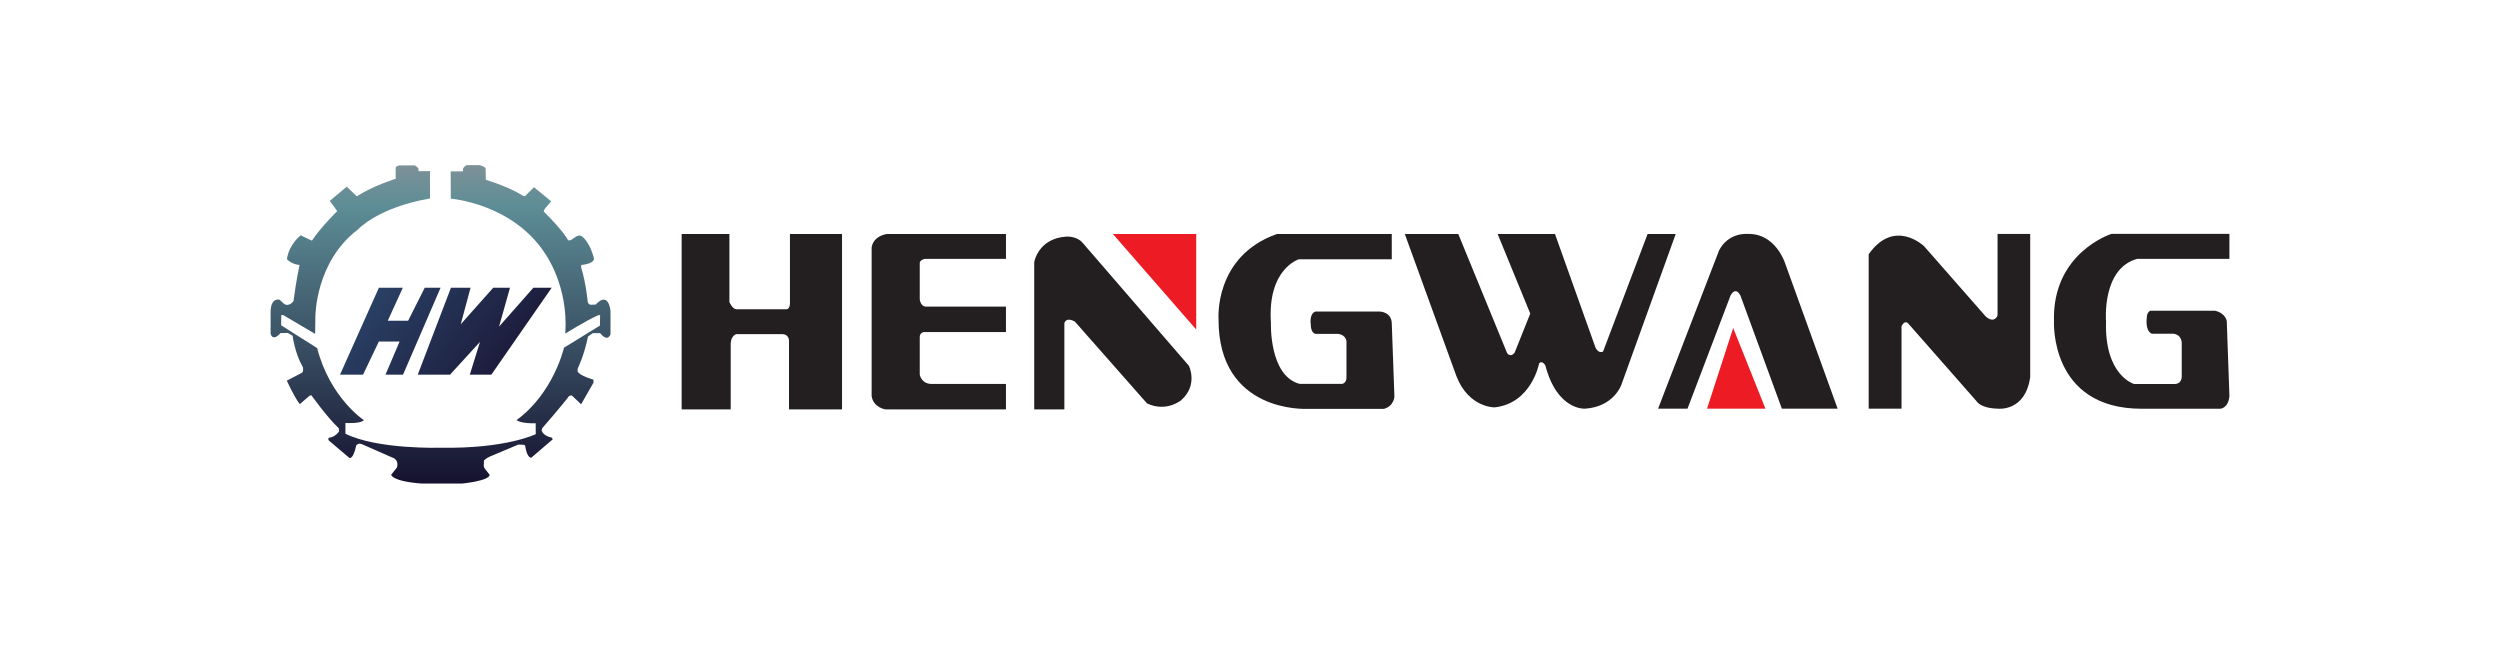
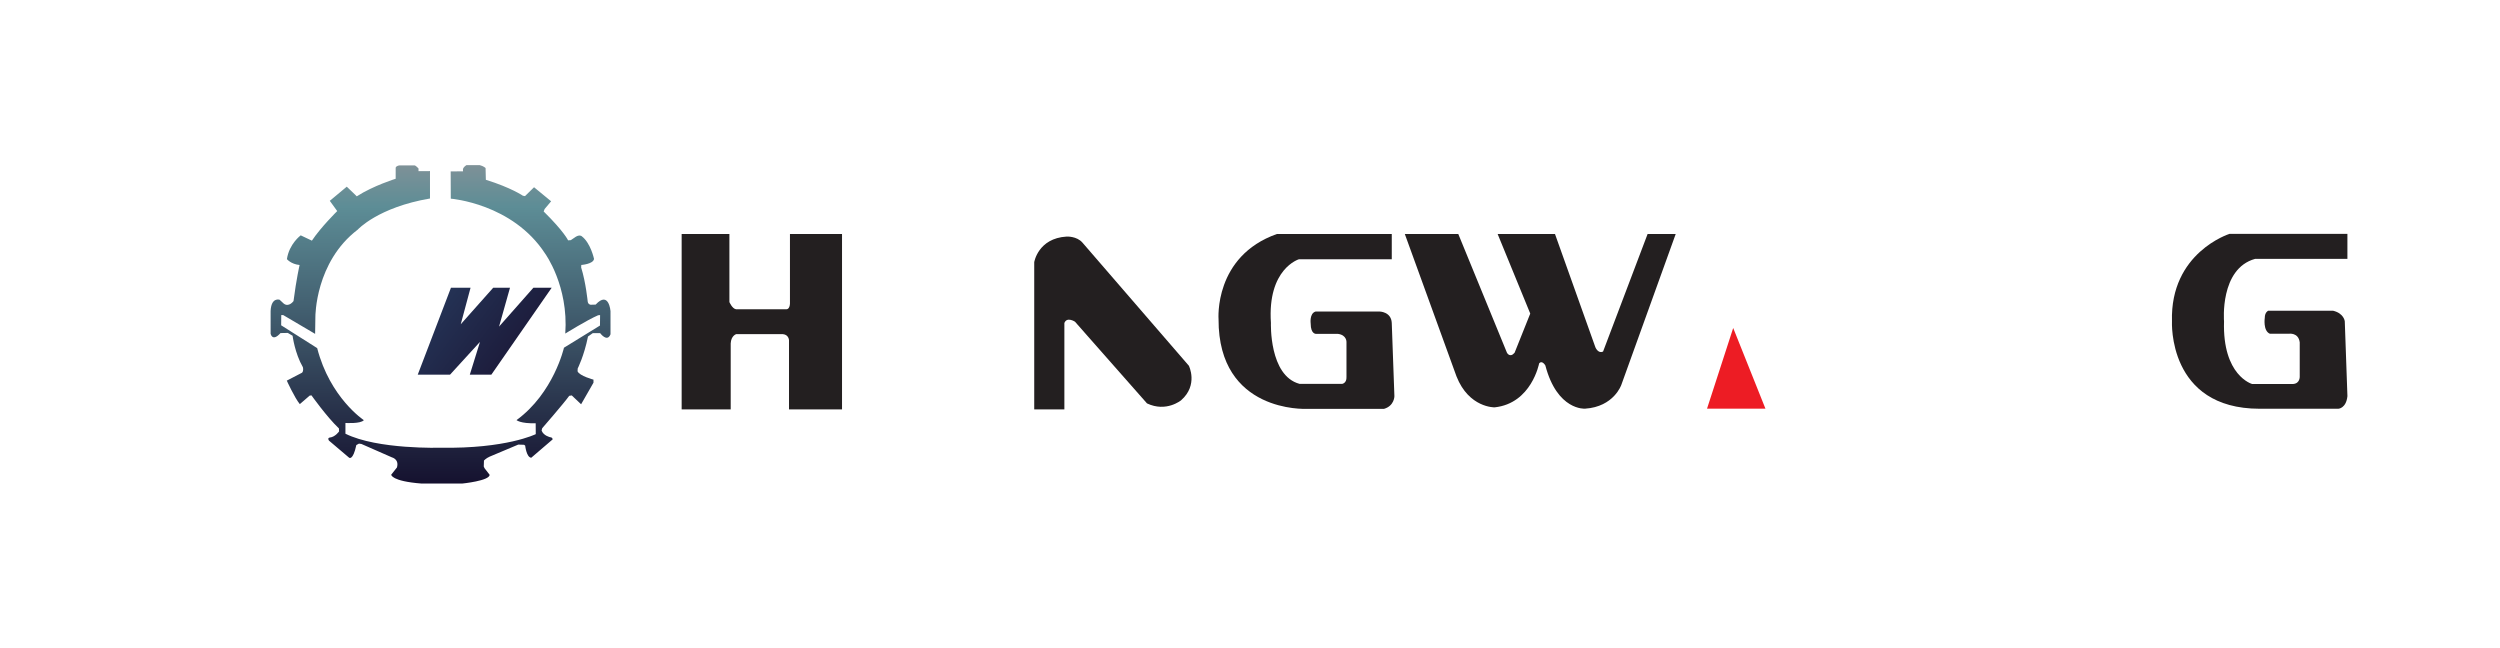
<svg xmlns="http://www.w3.org/2000/svg" xmlns:xlink="http://www.w3.org/1999/xlink" version="1.1" viewBox="0 0 1000 259.4">
  <defs>
    <style>
      .cls-1 {
        fill: url(#linear-gradient-3);
      }

      .cls-2 {
        fill: url(#linear-gradient-2);
      }

      .cls-3 {
        fill: #231f20;
      }

      .cls-4 {
        fill: url(#linear-gradient);
      }

      .cls-5 {
        fill: #ed1c24;
      }
    </style>
    <linearGradient id="linear-gradient" x1="176.22" y1="66.01" x2="176.22" y2="193.39" gradientUnits="userSpaceOnUse">
      <stop offset="0" stop-color="#7e9197" />
      <stop offset=".13" stop-color="#5d8d96" />
      <stop offset="1" stop-color="#15112f" />
    </linearGradient>
    <linearGradient id="linear-gradient-2" x1="144.18" y1="123.44" x2="190.14" y2="158.3" gradientUnits="userSpaceOnUse">
      <stop offset="0" stop-color="#294165" />
      <stop offset="1" stop-color="#1d1d3d" />
    </linearGradient>
    <linearGradient id="linear-gradient-3" x1="157.98" y1="105.25" x2="203.93" y2="140.11" xlink:href="#linear-gradient-2" />
  </defs>
  <g>
    <g id="Layer_1">
      <g>
        <path class="cls-4" d="M167.41,68.39v-.99s-1.08-1.22-1.61-1.25h-5.89s-1.33.06-1.64.91v4.44s-8.94,2.77-15.54,7.02c0,0-.08.03-.65-.62l-3.37-3.23-6.79,5.66,2.97,4.1s-6.51,6.4-10.13,11.83l-4.47-2.12s-4.61,3.37-5.52,9.51c0,0,1.61,2.01,5.07,2.35,0,0-1.3,5.6-2.43,14.43,0,0-1.87,2.63-3.93.99l-1.64-1.53s-3.37-1.13-3.59,4.56v9.03s.65,3.42,3.96-.25l2.91-.06,1.92,1.13s.88,6.99,4.1,12.54c0,0,.45,1.41-.31,2.24l-6.11,3.17s3.14,6.9,5.21,9.4l3.96-3.42.71-.08s6.17,8.69,10.98,13.22l.06,1.19s-1.5,2.21-3.71,2.46c0,0-1.08.06-.34,1.22l8.04,6.82s1.53,1.41,2.91-5.04l1.05-.57.99.14,12.25,5.38s2.91.71,1.95,4.02l-2.29,2.89s.03,2.6,12.14,3.54h16.24s10.98-1.09,10.98-3.51l-2.04-2.64-.3-.68.08-2.38s.83-.91,2.26-1.55l11.47-4.83,2.3.08.46.34s.51,4.73,2.43,4.84l8.55-7.33s.03-.82-.99-.88c0,0-2.66-.57-3.42-2.66l.23-.93s8.77-10.07,10.81-12.96l1.02-.17,3.74,3.54,4.95-8.63v-1.22s-5.57-1.47-6.37-3.34l.06-1.13s2.54-4.97,4.12-12.78l1.92-1.36,2.95.02s2.8,3.82,4.13.45v-9.28s-.65-8.29-5.94-2.6l-1.98.06s-.99-.06-1.19-1.22c0,0-.76-7.75-2.63-13.7l.06-.99s4.81-.34,5.09-2.43c0,0-1.36-6.45-4.98-9.11,0,0-.79-.66-2.3.25l-2,1.36-1.09.08s-1.58-3.47-9.77-11.55l.38-.98,2.6-3.09-6.83-5.62-3.62,3.55-.83-.15s-4.72-3.24-14.83-6.38l-.11-4.72s-.87-.79-2.3-1.13h-5.36s-1.36.76-1.4,1.74l.04.72-4.94.04.04,10.9s24.68,1.89,37.73,21.96c0,0,9.43,12.9,8.07,32,0,0,8.68-5.4,13.13-7.32l.79-.08-.04,4.19-14.41,8.87s-4.09,18.09-18.98,28.96c0,0,1.61,1.44,7.67,1.25l.03,4.36s-11.8,5.89-38.08,5.43c0,0-25.2.79-38.05-5.6v-4.3s6.14.4,7.36-1.13c0,0-13.53-8.89-18.66-28.81l-14.41-9.13.04-4.08h.79l12.75,7.51.11-6.87s-.11-21.85,16.94-34.83c0,0,8.07-8.9,28.9-12.45v-10.96l-4.59.03Z" />
-         <polygon class="cls-2" points="151.55 115.1 161.13 115.1 155.1 128.3 163.25 128.3 169.89 115.1 176.22 115.1 161.21 149.88 154.19 149.88 159.85 136.6 151.55 136.6 145.21 149.88 136 149.88 151.55 115.1" />
        <polygon class="cls-1" points="180.38 115.1 188.22 115.1 184.3 129.7 197.28 115.1 204 115.1 199.62 130.64 213.35 115.1 220.67 115.1 196.53 149.88 187.92 149.88 192 136.75 180 149.88 167.09 149.88 180.38 115.1" />
        <path class="cls-3" d="M272.67,93.59h19.09v27.24s1.13,2.64,2.64,2.87h20.22s1.21.08,1.36-2.19v-27.92h20.83v70.18h-21.21v-27.69s-.08-2.19-2.42-2.42h-18.71s-2.04.6-2.19,3.7v26.41h-19.62v-70.18Z" />
-         <path class="cls-3" d="M354.77,93.59h47.62v9.96h-32.3s-1.81.15-2.19,1.51v14.56s.15,2.72,2.26,3.02h32.22v10.19h-32.9s-1.66.23-1.58,2.11v14.87s.53,3.62,4.6,3.77h29.88v10.19h-48.15s-4.91-.68-5.58-5.36v-59.31s.17-4.45,6.11-5.51Z" />
        <path class="cls-3" d="M432.99,97.06l42.56,49.24s3.85,7.7-3.11,13.81c0,0-5.94,4.92-13.64,1.25l-28.81-32.68s-3.23-2.13-4.24.53v34.56h-12.06v-58.9s1.53-9.56,12.96-10.24c0,0,4.03-.24,6.34,2.43Z" />
-         <polygon class="cls-5" points="445.15 93.59 478.49 93.59 478.49 131.81 445.15 93.59" />
        <path class="cls-3" d="M510.83,93.59h45.88v10.11h-37.13s-12.68,3.75-11.21,25.49c0,0-.79,21.07,11.43,24.35h17.09s1.81-.28,1.7-2.72v-14.04s.11-2.77-3.4-3.23h-8.66s-2.26.29-2.26-4.13c0,0-.57-4.08,1.98-4.81h25.58s4.64.06,4.87,4.53l1.06,29.34s0,3.85-4.15,5.06h-31.17s-35.13,1.66-35.02-35.81c0,0-1.96-25.24,23.39-34.15Z" />
        <path class="cls-3" d="M561.92,93.59h21.39l19.47,47.5s1.17,2.23,3.06,0l6.26-15.66-13.05-31.84h22.94l16.15,45.28s1.06,2.72,3.09,1.74l17.81-47.01h11.24l-21.73,60.29s-2.94,8.83-14.56,9.58c0,0-11.09.83-15.85-17.28,0,0-1.28-2.26-2.49-.83,0,0-3.02,16-17.81,17.58,0,0-10.26.23-15.24-12.38l-20.68-56.97Z" />
-         <path class="cls-3" d="M663.23,163.47h11.77l17.21-45.25s1.92-3.92,3.96,0l16.58,45.25h22.3l-21.07-58.34s-3.79-11.85-14.84-11.55c0,0-7.65-.83-11.5,6.57l-24.41,63.32Z" />
        <polygon class="cls-5" points="682.81 163.47 706.18 163.47 693.28 131.19 682.81 163.47" />
-         <path class="cls-3" d="M747.48,163.47h13.13v-32.98s1.21-2.71,2.72-1.05l27.39,31.16s1.51,2.73,8.53,2.87c0,0,10.87,1.28,12.83-12.61v-57.3h-13.06v32.63s-1.21,3.47-4.72.41l-24.68-28.13s-11.86-11.38-22.15,3.23v61.77Z" />
-         <path class="cls-3" d="M891.77,93.56h-47.2s-23.77,7.47-22.98,34.97c0,0-1.83,34.97,35.08,34.97h31.48s3.13-.15,3.62-5.06l-1.06-29.92s-.3-3.18-4.68-4.23h-25.96s-1.36.6-1.36,2.81c0,0-.79,5.21,2.04,6.4h7.58s3.85-.62,4.36,3.45v13.64s.17,2.77-2.6,3h-16.47s-11.89-3.33-11.21-25.07c0,0-1.81-21.06,12.45-24.98h36.9v-9.99Z" />
+         <path class="cls-3" d="M891.77,93.56s-23.77,7.47-22.98,34.97c0,0-1.83,34.97,35.08,34.97h31.48s3.13-.15,3.62-5.06l-1.06-29.92s-.3-3.18-4.68-4.23h-25.96s-1.36.6-1.36,2.81c0,0-.79,5.21,2.04,6.4h7.58s3.85-.62,4.36,3.45v13.64s.17,2.77-2.6,3h-16.47s-11.89-3.33-11.21-25.07c0,0-1.81-21.06,12.45-24.98h36.9v-9.99Z" />
      </g>
    </g>
  </g>
</svg>